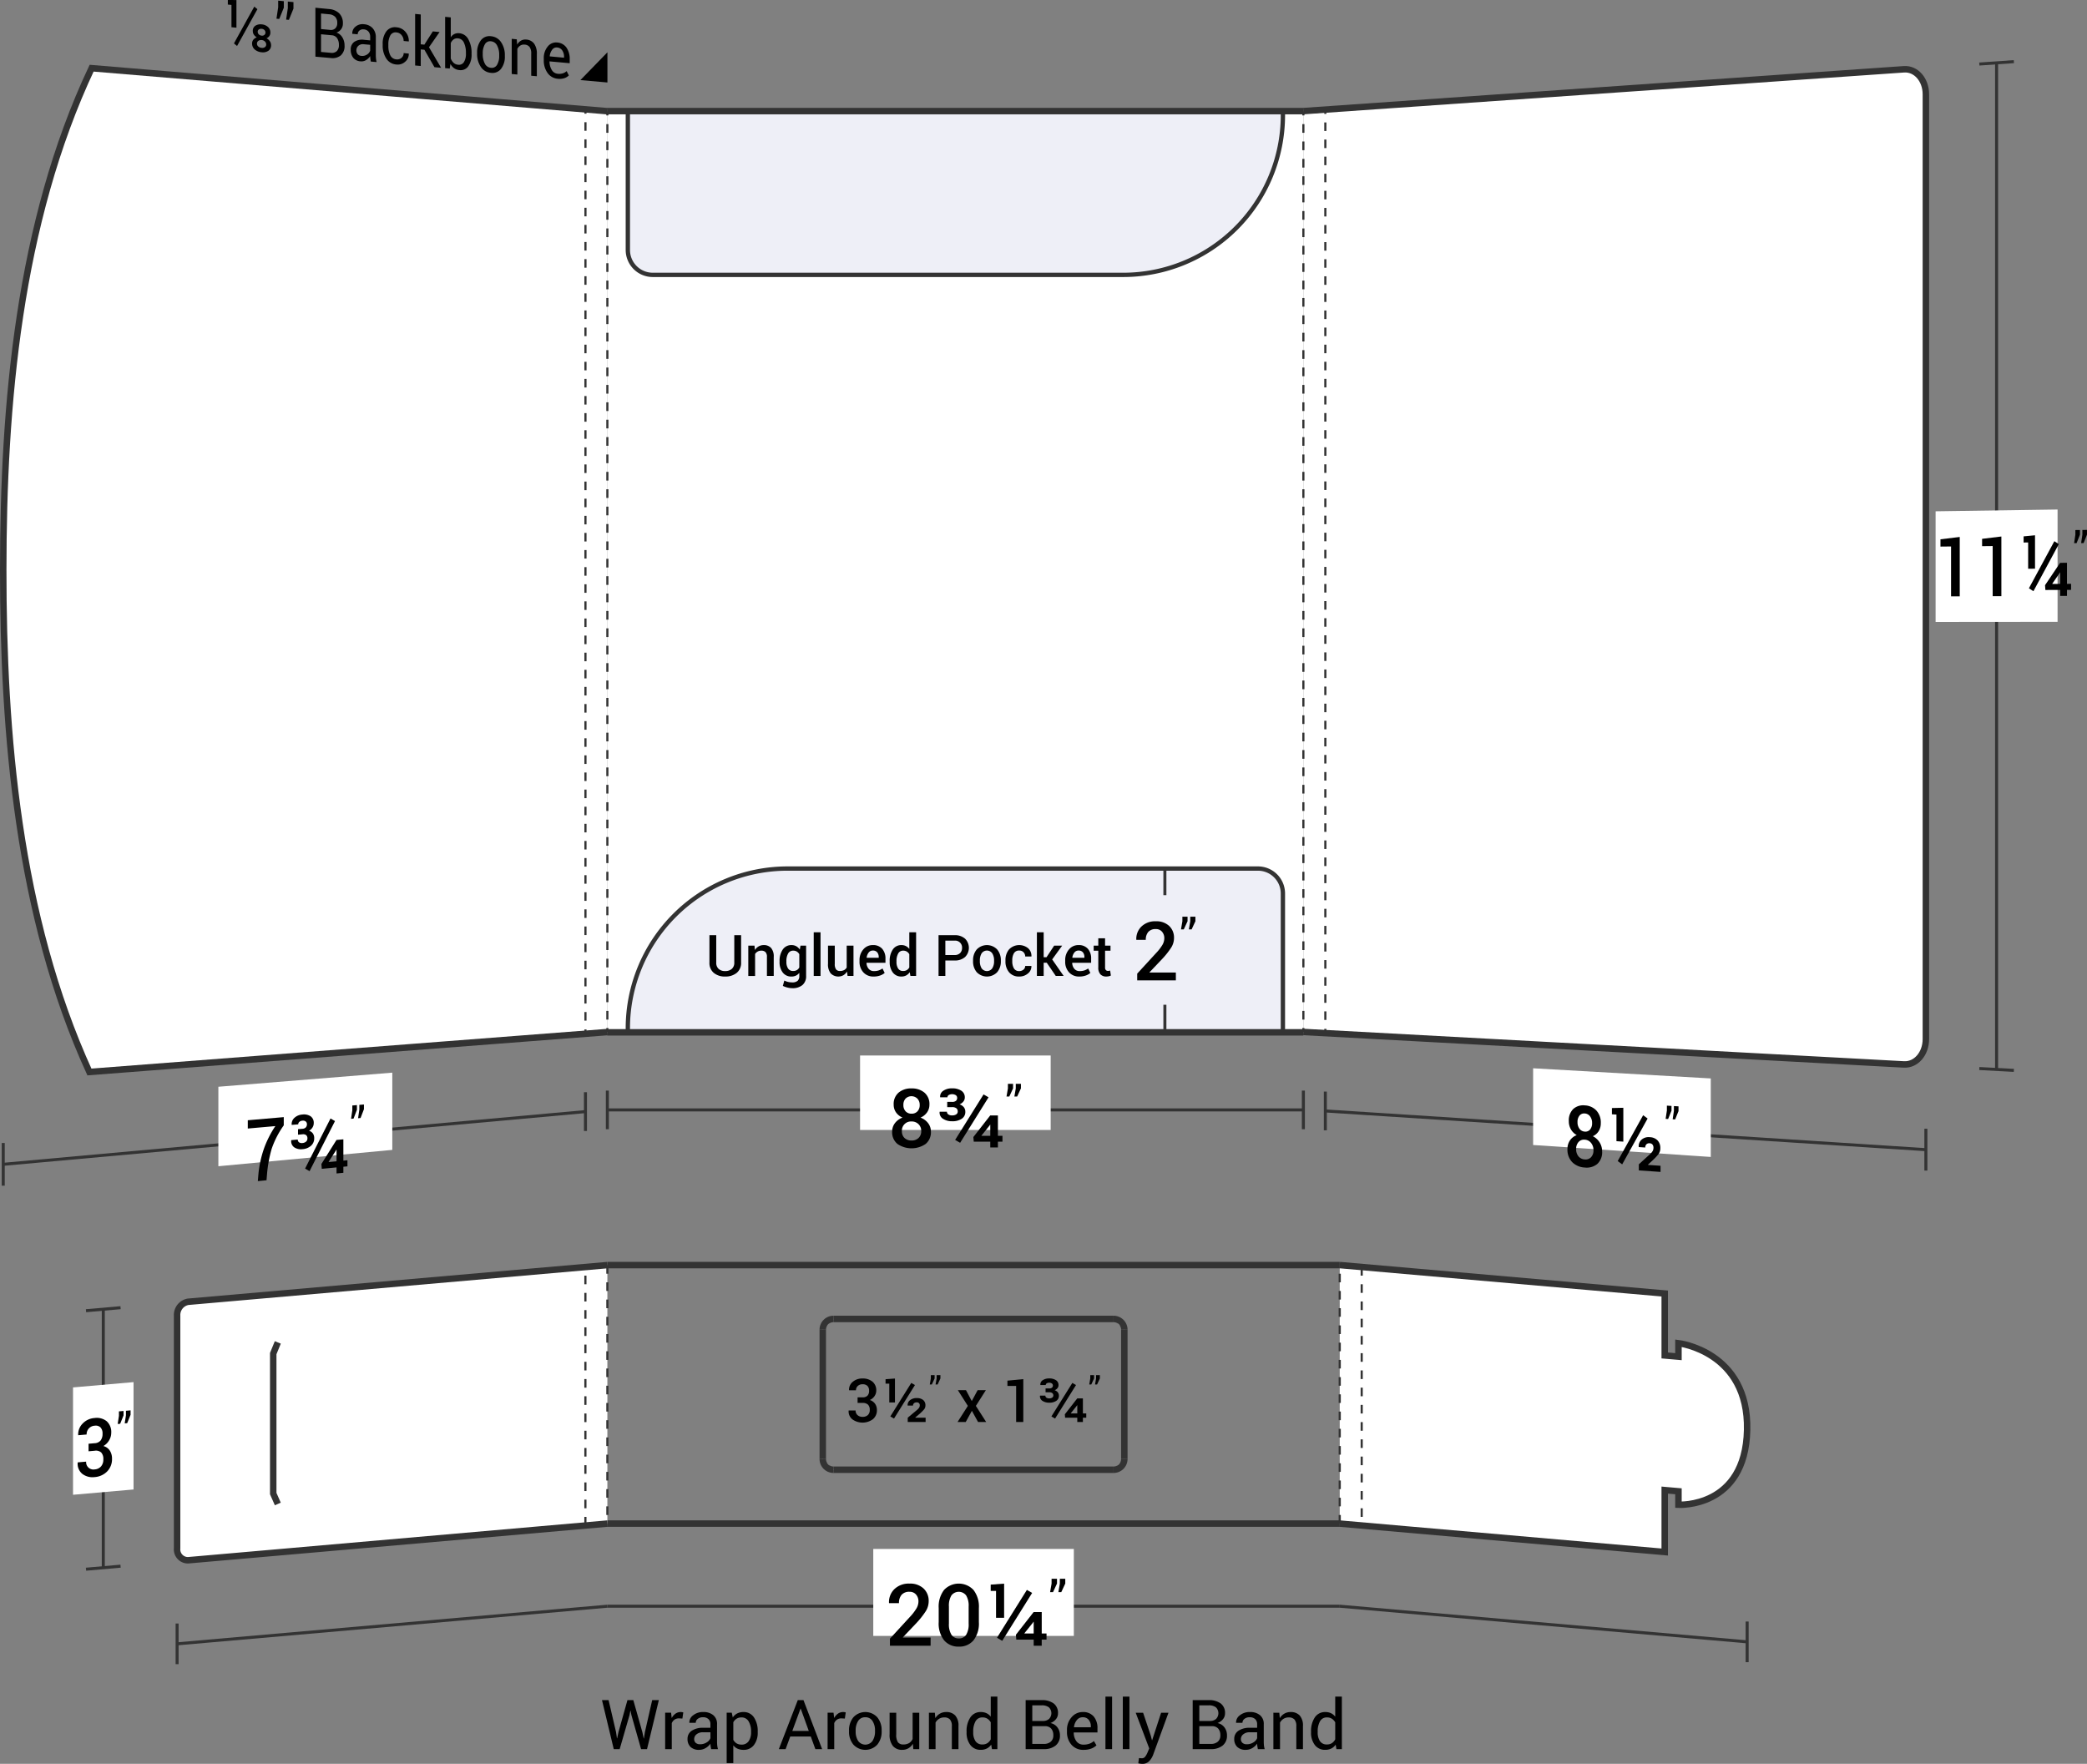
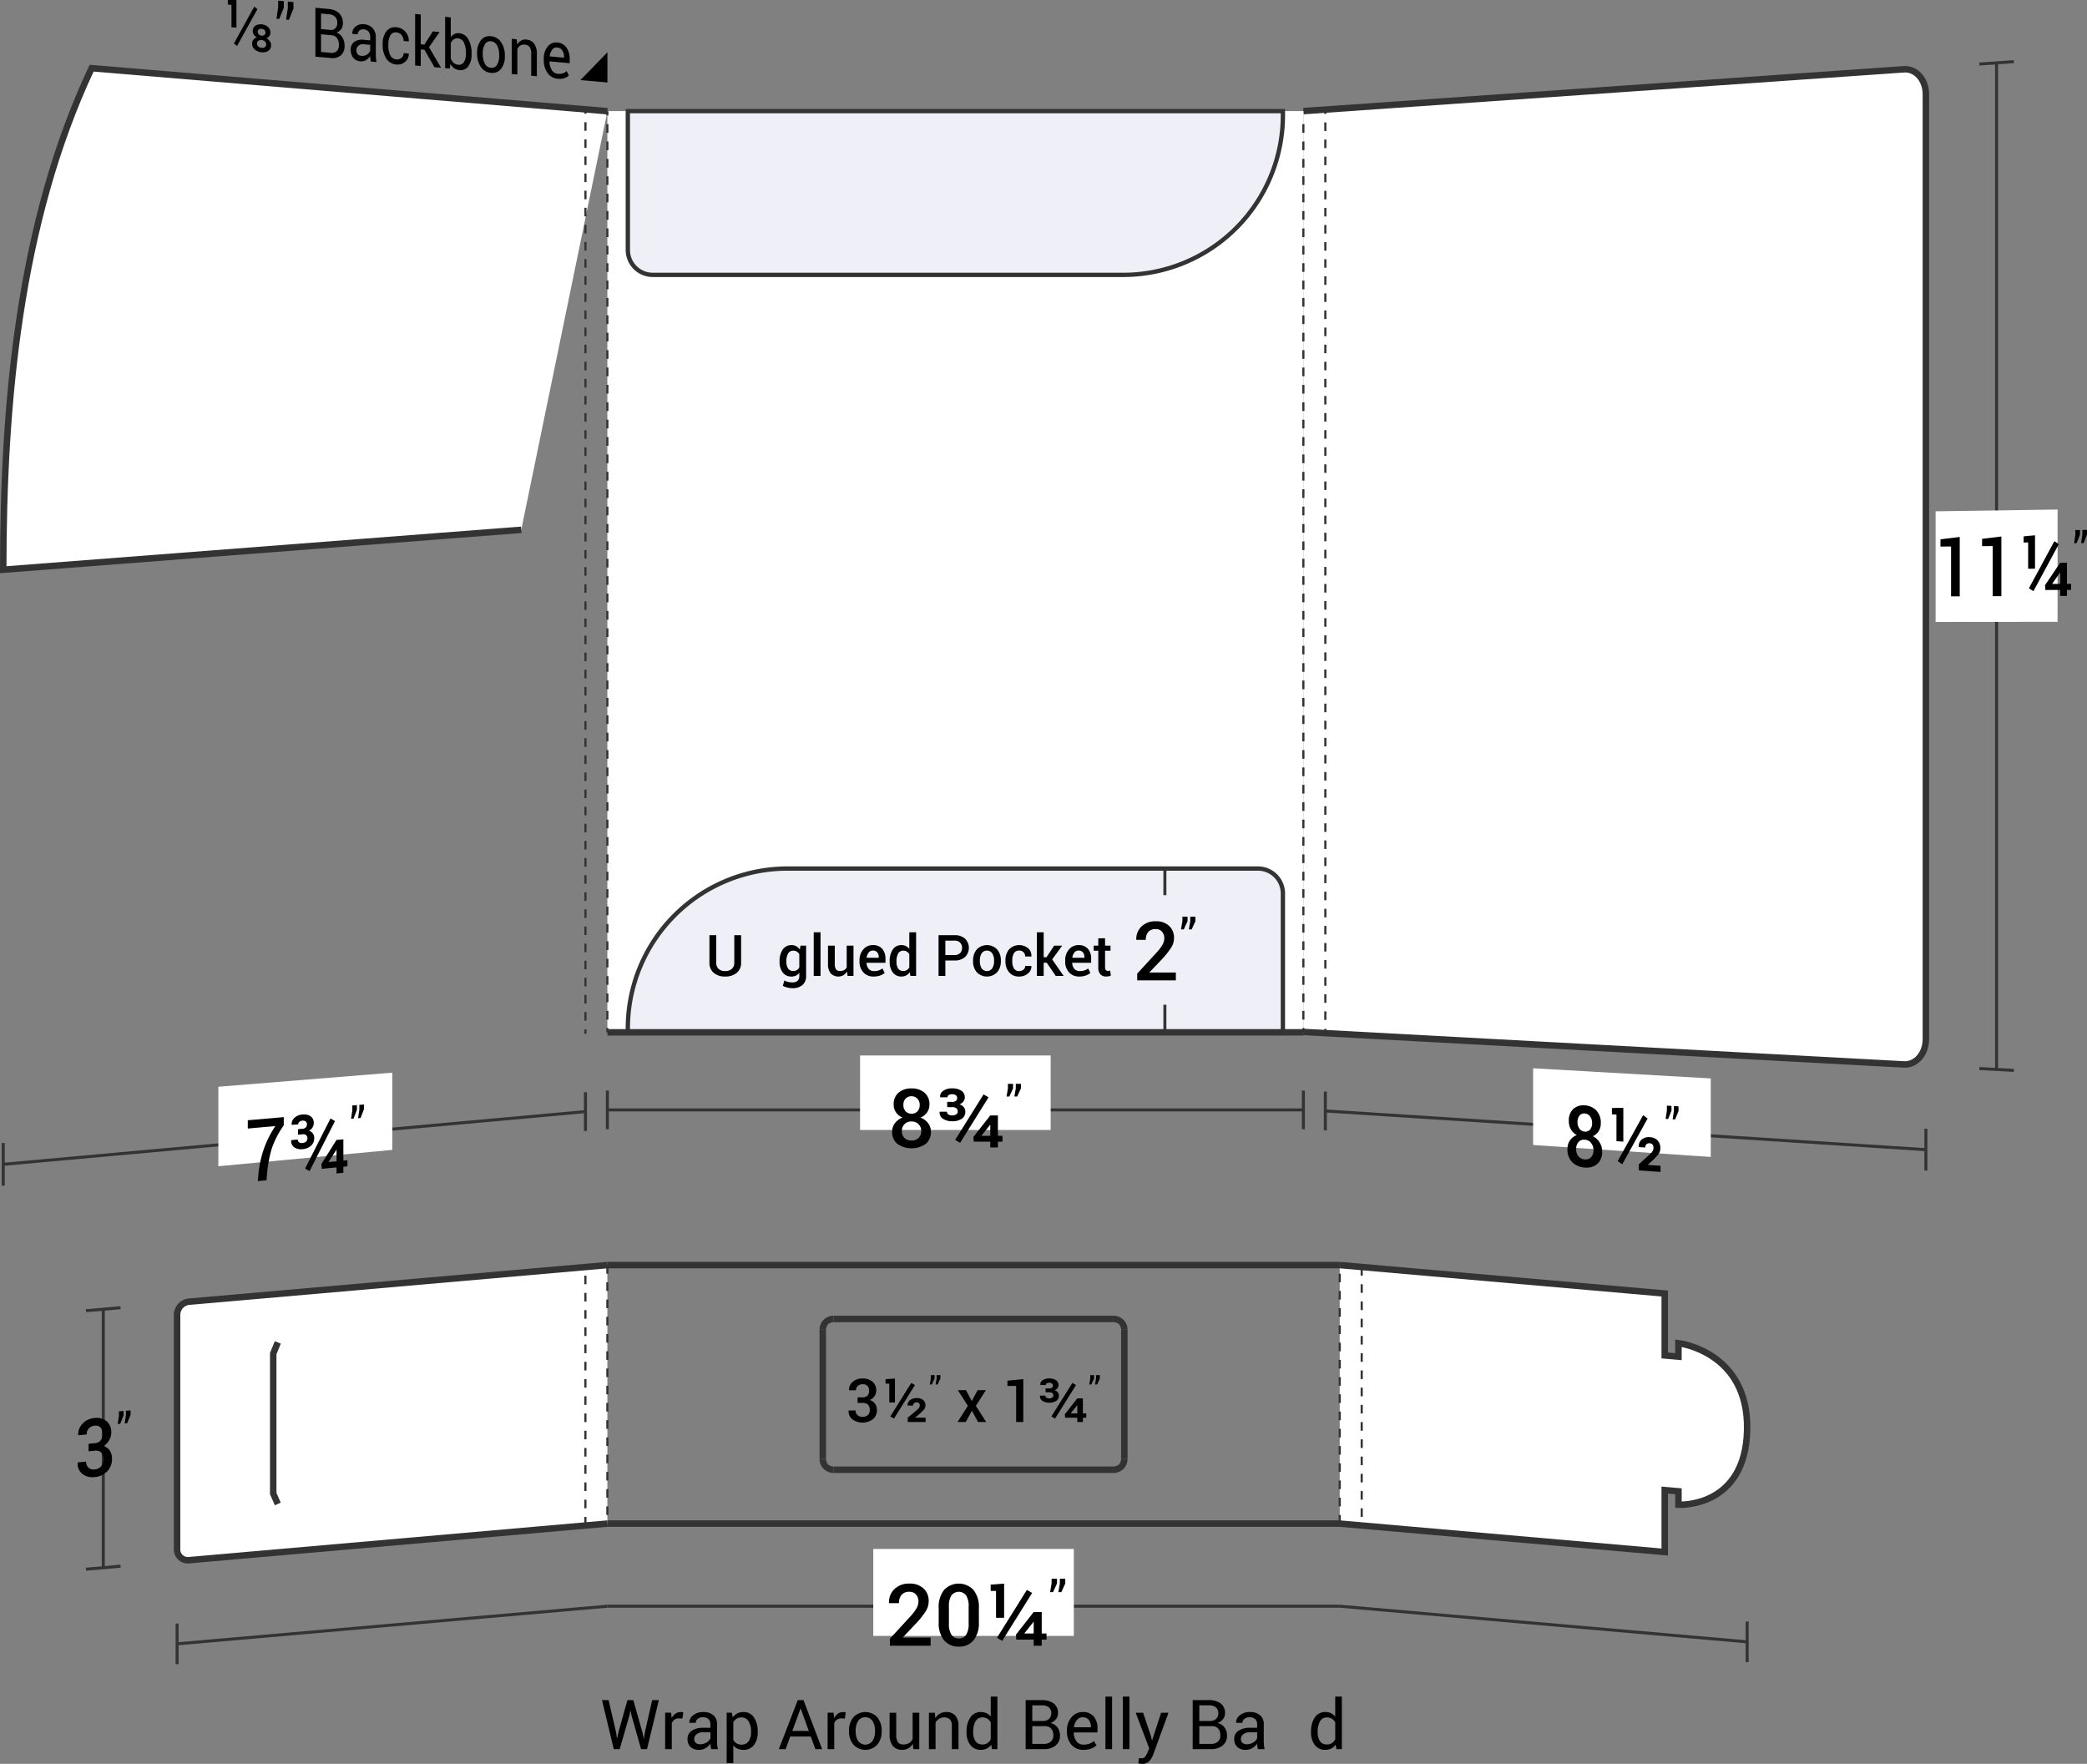
<svg xmlns="http://www.w3.org/2000/svg" viewBox="0 0 242.223 204.708">
  <rect x="0" y="0" width="242.223" height="204.708" fill="#808080" stroke="none" />
  <defs>
    <style>
      .cls-1, .cls-3, .cls-7 {
        fill: #fff;
      }

      .cls-1, .cls-2, .cls-4, .cls-5, .cls-6, .cls-7, .cls-8, .cls-9 {
        stroke: #333;
        stroke-miterlimit: 10;
      }

      .cls-1 {
        stroke-width: 0.75px;
      }

      .cls-2, .cls-4, .cls-5, .cls-6, .cls-9 {
        fill: none;
      }

      .cls-2 {
        stroke-width: 0.35px;
      }

      .cls-4, .cls-5, .cls-6, .cls-7, .cls-9 {
        stroke-width: 0.25px;
      }

      .cls-5 {
        stroke-dasharray: 0.993 0.993;
      }

      .cls-6 {
        stroke-dasharray: 0.992 0.992;
      }

      .cls-7 {
        stroke-dasharray: 1;
      }

      .cls-8 {
        fill: #eeeff7;
        stroke-width: 0.5px;
      }

      .cls-9 {
        stroke-dasharray: 1.009 1.009;
      }
    </style>
  </defs>
  <title>38-52-WIN</title>
  <g id="Layer_2" data-name="Layer 2">
    <g id="Layer_1-2" data-name="Layer 1">
      <g>
        <g>
-           <path class="cls-1" d="M70.5,12.905q-29.933-2.496-59.866-4.992C2.149,25.926.382,47.092.375,66.12c-.007,19.044,1.723,40.184,10.002,58.292q30.061-2.316,60.123-4.632" />
+           <path class="cls-1" d="M70.5,12.905q-29.933-2.496-59.866-4.992C2.149,25.926.382,47.092.375,66.12q30.061-2.316,60.123-4.632" />
          <g>
            <path class="cls-2" d="M67.95,129.01Q34.162,132.07.375,135.129" />
            <path class="cls-2" d="M67.95,126.761v4.499" />
            <path class="cls-2" d="M.375,132.653v4.953" />
          </g>
          <path class="cls-3" d="M45.531,133.454c-8.075.759-12.112,1.139-20.187,1.898v-9.225c8.075-.655,12.113-.982,20.187-1.637C45.531,128.076,45.531,129.869,45.531,133.454Z" />
          <g>
            <path d="M32.934,130.606a10.556,10.556,0,0,0-1.407,2.736,15.04,15.04,0,0,0-.531,2.874l-.062.763-1.008.098.062-.764a12.683,12.683,0,0,1,.647-3.004,11.819,11.819,0,0,1,1.324-2.617l-3.2.283v-.961c1.67-.145,2.505-.218,4.176-.363Z" />
            <path d="M35.1,131.006a.583.583,0,0,0,.396-.164.539.539,0,0,0,.127-.375.387.387,0,0,0-.135-.307.507.507,0,0,0-.393-.095.581.581,0,0,0-.351.138.374.374,0,0,0-.131.285l-.751.066-.009-.029a.969.969,0,0,1,.332-.802,1.483,1.483,0,0,1,.896-.371,1.416,1.416,0,0,1,.976.205.918.918,0,0,1,.357.796.933.933,0,0,1-.147.503,1.118,1.118,0,0,1-.401.38.833.833,0,0,1,.446.308.918.918,0,0,1,.156.55,1.134,1.134,0,0,1-.374.883,1.662,1.662,0,0,1-.992.394,1.404,1.404,0,0,1-.943-.208.862.862,0,0,1-.359-.812l.008-.03.752-.068a.379.379,0,0,0,.143.318.551.551,0,0,0,.396.087.714.714,0,0,0,.424-.165.462.462,0,0,0,.157-.36.477.477,0,0,0-.147-.392.585.585,0,0,0-.434-.095l-.51.046V131.051Zm.83,4.918c-.207-.121-.311-.181-.519-.302,1.18-2.336,1.771-3.499,2.951-5.816.207.122.311.183.519.304C37.701,132.426,37.11,133.588,35.93,135.923Zm3.922-1.222.474-.045v.708l-.474.045v.704l-.792.077v-.704c-.686.066-1.028.099-1.714.165l-.042-.561c.7-1.119,1.051-1.677,1.751-2.79l.797-.073Zm-1.709.138.012.023.905-.086v-1.341l-.025-.007-.05.102C38.648,134.053,38.479,134.315,38.143,134.839Z" />
            <path d="M41.425,128.803c-.157.409-.235.613-.392,1.022l-.288.025.146-.995v-.553l.534-.046Zm.815-.071c-.157.408-.235.612-.392,1.021l-.288.025.146-.994v-.553l.534-.046Z" />
          </g>
          <g>
            <path class="cls-4" d="M67.95,12.692v.5" />
            <path class="cls-5" d="M67.95,14.185q0,52.397,0,104.794" />
            <path class="cls-4" d="M67.95,119.476v.5" />
          </g>
          <g>
            <g>
              <path d="M27.442,3.213l-.577-.053c0-1.036,0-1.554,0-2.59l-.422-.04V0c.4.002.599.003.999.005Zm.073,2.124c-.145-.119-.217-.178-.362-.297C28.097,3.326,28.569,2.471,29.514.769c.145.119.217.179.361.298C28.931,2.769,28.459,3.623,27.515,5.338Zm3.865-1.55a.669.669,0,0,1-.121.4.768.768,0,0,1-.327.255,1.094,1.094,0,0,1,.385.339.788.788,0,0,1,.143.455.75.75,0,0,1-.307.656,1.13,1.13,0,0,1-.772.175,1.393,1.393,0,0,1-.804-.315.894.894,0,0,1-.318-.714.667.667,0,0,1,.147-.432.868.868,0,0,1,.4-.271A.983.983,0,0,1,29.464,4.022a.754.754,0,0,1-.123-.421.688.688,0,0,1,.294-.613,1.107,1.107,0,0,1,.742-.158A1.224,1.224,0,0,1,31.094,3.123.844.844,0,0,1,31.38,3.788Zm-.485,1.371a.462.462,0,0,0-.152-.346.593.593,0,0,0-.365-.165.557.557,0,0,0-.392.095.373.373,0,0,0-.16.32.425.425,0,0,0,.158.339.692.692,0,0,0,.397.155.528.528,0,0,0,.365-.087A.357.357,0,0,0,30.895,5.159ZM30.809,3.771a.383.383,0,0,0-.125-.293.504.504,0,0,0-.307-.132.496.496,0,0,0-.334.072.308.308,0,0,0-.131.271.401.401,0,0,0,.134.306.551.551,0,0,0,.334.143.41.41,0,0,0,.303-.085A.339.339,0,0,0,30.809,3.771Z" />
              <path d="M32.941.893c-.212.522-.319.783-.531,1.306L32.087,2.169c.08-.531.12-.796.199-1.327V.073l.654.064Zm1.119.107c-.212.521-.319.782-.531,1.304l-.322-.03c.08-.53.12-.795.199-1.325V.181l.654.064Z" />
              <path d="M36.606,6.576c0-2.271,0-3.407,0-5.678L38.183,1.05a1.882,1.882,0,0,1,1.186.497,1.598,1.598,0,0,1,.428,1.188,1.071,1.071,0,0,1-.205.654,1.094,1.094,0,0,1-.542.39,1.264,1.264,0,0,1,.689.565,1.775,1.775,0,0,1,.251.935,1.434,1.434,0,0,1-.431,1.147,1.51,1.51,0,0,1-1.167.307Zm.654-3.203,1.059.099a.731.731,0,0,0,.595-.18.826.826,0,0,0,.229-.633.967.967,0,0,0-.248-.709,1.112,1.112,0,0,0-.712-.295l-.923-.088Zm0,.604V6.03c.453.04.679.061,1.132.101a.853.853,0,0,0,.694-.195.928.928,0,0,0,.249-.707,1.379,1.379,0,0,0-.208-.797.819.819,0,0,0-.639-.342Z" />
              <path d="M43.037,7.144c-.021-.128-.039-.241-.052-.339-.012-.098-.019-.196-.021-.294a1.43,1.43,0,0,1-.477.462,1.02,1.02,0,0,1-.632.147,1.181,1.181,0,0,1-.855-.411,1.465,1.465,0,0,1-.294-.951,1.042,1.042,0,0,1,.417-.902,1.632,1.632,0,0,1,1.131-.235l.71.065V4.274a.907.907,0,0,0-.192-.6.765.765,0,0,0-.544-.265A.662.662,0,0,0,41.714,3.549a.544.544,0,0,0-.197.433l-.624-.058-.007-.024A.978.978,0,0,1,41.256,3.098a1.277,1.277,0,0,1,1.008-.284,1.487,1.487,0,0,1,.982.454,1.508,1.508,0,0,1,.372,1.075V6.354c0,.15.007.294.021.434a2.63,2.63,0,0,0,.072.416Zm-1.086-.657a.982.982,0,0,0,.642-.154A.863.863,0,0,0,42.964,5.88V5.202l-.733-.067a.805.805,0,0,0-.633.174.724.724,0,0,0-.088.977A.624.624,0,0,0,41.951,6.487Z" />
              <path d="M46.028,6.893a.751.751,0,0,0,.573-.181.684.684,0,0,0,.247-.549l.588.053.007.024a1.135,1.135,0,0,1-.414.919,1.28,1.28,0,0,1-1.001.33,1.517,1.517,0,0,1-1.198-.699,2.717,2.717,0,0,1-.415-1.529v-.162a2.356,2.356,0,0,1,.416-1.448A1.246,1.246,0,0,1,46.028,3.169a1.489,1.489,0,0,1,1.031.528,1.575,1.575,0,0,1,.387,1.092l-.007.022-.591-.055a1.034,1.034,0,0,0-.232-.669.83.83,0,0,0-.588-.322.688.688,0,0,0-.735.36,2.154,2.154,0,0,0-.221,1.032v.162a2.439,2.439,0,0,0,.219,1.084A.851.851,0,0,0,46.028,6.893Z" />
              <path d="M49.26,5.776l-.426-.039c0,.768,0,1.152,0,1.92l-.653-.058v-5.983l.653.063V5.143l.419.039c.393-.616.589-.924.982-1.539l.784.074c-.491.704-.737,1.057-1.229,1.764.562.956.843,1.433,1.404,2.385l-.77-.068C49.959,6.99,49.726,6.586,49.26,5.776Z" />
              <path d="M54.731,6.279a2.333,2.333,0,0,1-.374,1.401,1.073,1.073,0,0,1-1.027.455,1.254,1.254,0,0,1-.617-.213,1.405,1.405,0,0,1-.436-.506l-.079.538-.535-.047V1.954l.654.064V4.328a1.044,1.044,0,0,1,.42-.38,1.092,1.092,0,0,1,.586-.089,1.299,1.299,0,0,1,1.036.706,3.228,3.228,0,0,1,.372,1.634Zm-.654-.14a2.685,2.685,0,0,0-.228-1.175.827.827,0,0,0-.692-.512.725.725,0,0,0-.51.122,1.036,1.036,0,0,0-.33.425V6.787a1.376,1.376,0,0,0,.33.506.847.847,0,0,0,.517.218.679.679,0,0,0,.688-.315,1.813,1.813,0,0,0,.226-.976Z" />
              <path d="M55.376,6.144a2.298,2.298,0,0,1,.432-1.461,1.246,1.246,0,0,1,1.172-.479,1.554,1.554,0,0,1,1.181.697,2.638,2.638,0,0,1,.433,1.536v.083a2.277,2.277,0,0,1-.432,1.457,1.263,1.263,0,0,1-1.175.478A1.534,1.534,0,0,1,55.81,7.767,2.634,2.634,0,0,1,55.376,6.227Zm.654.141a2.291,2.291,0,0,0,.24,1.097.864.864,0,0,0,.716.487.699.699,0,0,0,.71-.359,2.011,2.011,0,0,0,.243-1.051v-.083a2.267,2.267,0,0,0-.244-1.092.874.874,0,0,0-.716-.493.691.691,0,0,0-.709.361,2.04,2.04,0,0,0-.24,1.05Z" />
              <path d="M59.978,4.563l.046.611a1.227,1.227,0,0,1,.45-.461,1.022,1.022,0,0,1,.616-.121,1.225,1.225,0,0,1,.899.47A1.973,1.973,0,0,1,62.308,6.282V8.848L61.654,8.79V6.237a1.288,1.288,0,0,0-.188-.781.778.778,0,0,0-.573-.279.79.79,0,0,0-.5.108.947.947,0,0,0-.347.39V8.648l-.654-.058V4.508Z" />
              <path d="M64.749,9.142a1.593,1.593,0,0,1-1.194-.67,2.477,2.477,0,0,1-.442-1.505V6.803a2.075,2.075,0,0,1,.456-1.4,1.219,1.219,0,0,1,1.081-.473,1.434,1.434,0,0,1,1.099.597,2.289,2.289,0,0,1,.372,1.35l0,.459c-.932-.085-1.399-.127-2.331-.212l-.01.018a1.855,1.855,0,0,0,.263.982.894.894,0,0,0,.707.439,1.433,1.433,0,0,0,.583-.055,1.171,1.171,0,0,0,.433-.255c.102.201.153.301.256.502a1.335,1.335,0,0,1-.508.312A1.776,1.776,0,0,1,64.749,9.142Zm-.1-3.633A.617.617,0,0,0,64.088,5.769a1.447,1.447,0,0,0-.285.756l.007.019,1.656.152V6.599a1.306,1.306,0,0,0-.206-.742A.779.779,0,0,0,64.65,5.51Z" />
            </g>
            <path d="M70.5,9.572l-3.136-.277c1.254-1.298,1.881-1.943,3.136-3.227Z" />
          </g>
        </g>
        <g>
          <path class="cls-1" d="M151.273,12.895q34.85-2.427,69.7-4.854c1.408-.098,2.55,1.205,2.55,2.911q0,54.818,0,109.635c0,1.706-1.142,3.027-2.55,2.95q-34.85-1.884-69.7-3.768" />
          <g>
            <path class="cls-4" d="M153.823,12.718v.5" />
            <path class="cls-6" d="M153.823,14.21V118.912" />
            <path class="cls-4" d="M153.823,119.408v.5" />
          </g>
          <path class="cls-2" d="M223.523,133.429q-34.85-2.247-69.7-4.494" />
          <path class="cls-2" d="M223.523,131v4.856" />
          <path class="cls-2" d="M153.823,126.687v4.495" />
          <path class="cls-3" d="M198.558,134.273c-8.248-.554-12.372-.831-20.62-1.385,0-3.562 0-5.344 0-8.906,8.248.472,12.372.707,20.62,1.179Z" />
          <g>
            <path d="M185.793,130.357a1.692,1.692,0,0,1-.249.925,1.505,1.505,0,0,1-.676.583,1.986,1.986,0,0,1,.786.717,1.909,1.909,0,0,1,.292,1.042,1.825,1.825,0,0,1-.556,1.46,1.923,1.923,0,0,1-1.448.417,2.206,2.206,0,0,1-1.461-.618,2.065,2.065,0,0,1-.557-1.53,1.73,1.73,0,0,1,.289-.999,1.643,1.643,0,0,1,.79-.616,1.761,1.761,0,0,1-.677-.661,1.866,1.866,0,0,1-.244-.956,1.836,1.836,0,0,1,.508-1.408,1.725,1.725,0,0,1,1.343-.424,1.951,1.951,0,0,1,1.343.591A2.05,2.05,0,0,1,185.793,130.357Zm-.851,3.138a1.293,1.293,0,0,0-.284-.856.991.991,0,0,0-.725-.37.853.853,0,0,0-.724.272,1.161,1.161,0,0,0-.276.818,1.261,1.261,0,0,0,.274.85,1.012,1.012,0,0,0,.734.352.873.873,0,0,0,.722-.256A1.115,1.115,0,0,0,184.942,133.495Zm-.158-3.159a1.243,1.243,0,0,0-.236-.773.806.806,0,0,0-.614-.335.697.697,0,0,0-.616.248,1.144,1.144,0,0,0-.227.752,1.245,1.245,0,0,0,.23.778.812.812,0,0,0,.621.326.699.699,0,0,0,.612-.246A1.124,1.124,0,0,0,184.784,130.336Z" />
            <path d="M188.408,132.497l-.797-.053v-3.089l-.527-.033v-.725c.53-.012.795-.018,1.324-.03Zm-.133,2.637c-.208-.154-.312-.23-.52-.384,1.18-2.12,1.771-3.183,2.951-5.318.208.153.312.229.52.382C190.046,131.95,189.456,133.014,188.275,135.135Zm4.453.876c-1.008-.07-1.512-.105-2.52-.175v-.708c.506-.46.759-.69,1.266-1.151a1.616,1.616,0,0,0,.35-.409.803.803,0,0,0,.082-.364.583.583,0,0,0-.105-.357.421.421,0,0,0-.33-.158.468.468,0,0,0-.386.12.507.507,0,0,0-.133.37l-.751-.05-.009-.03a1.007,1.007,0,0,1,.332-.83,1.237,1.237,0,0,1,.959-.289,1.305,1.305,0,0,1,.898.374,1.256,1.256,0,0,1,.321.906,1.09,1.09,0,0,1-.201.667,6.426,6.426,0,0,1-.699.749c-.214.197-.321.296-.535.493l.008.03c.581.04.872.06,1.453.1Z" />
            <path d="M193.998,128.902c-.157.388-.235.581-.392.969l-.288-.018c.058-.391.087-.586.146-.978v-.556l.534.033Zm.815.05c-.157.388-.235.582-.392.969l-.288-.018c.058-.391.087-.587.146-.978v-.556l.534.033Z" />
          </g>
          <g>
            <path class="cls-2" d="M231.73,7.293q0,58.414 0,116.827" />
            <path class="cls-2" d="M229.725,7.432c1.604-.112,2.406-.168,4.01-.279" />
            <path class="cls-2" d="M229.725,124.011c1.604.087,2.406.13,4.01.217" />
          </g>
          <path class="cls-3" d="M238.808,72.169c-5.663.005-8.494.008-14.157.013V59.341l14.157-.207Z" />
          <g>
            <path d="M227.454,69.209l-1.009.004V63.422l-1.229.013V62.59c.895-.108,1.342-.163,2.237-.271Z" />
            <path d="M232.285,69.189l-1.009.004V63.373c-.491.005-.737.008-1.229.013v-.849c.895-.109,1.342-.163,2.237-.273Z" />
            <path d="M236.19,66.002l-.797.006V62.958l-.527.006v-.715c.53-.05.795-.075,1.324-.125Zm-.187,2.613c-.208-.137-.312-.205-.52-.342,1.181-2.178,1.771-3.271,2.951-5.463.207.135.311.203.519.339C237.774,65.343,237.184,66.436,236.004,68.615Zm3.897-.853.474-.003v.7l-.474.002v.696l-.792.003v-.695c-.686.003-1.029.005-1.715.008l-.041-.554c.7-1.037,1.051-1.556,1.751-2.597l.797-.006Zm-1.71-.014.013.023.905-.005V66.444l-.025-.009-.05.095C238.696,67.018,238.528,67.262,238.19,67.749Z" />
            <path d="M241.407,62.052c-.157.394-.235.59-.392.984l-.288.003c.058-.39.087-.585.146-.975v-.548l.534-.006Zm.815-.009c-.157.394-.235.591-.392.984l-.288.003c.058-.39.087-.586.146-.976v-.548l.534-.006Z" />
          </g>
        </g>
        <g>
          <path d="M71.501,201.032l.105.711.023.004.152-.715,1.043-3.719h.68l1.051,3.719.156.73H74.735l.113-.73.848-3.719h.77l-1.371,5.688h-.688l-1.121-3.945-.102-.512h-.023l-.098.512-1.141,3.945H71.235l-1.367-5.688h.766Z" />
          <path d="M79.2,199.454l-.395-.023a.887.887,0,0,0-.514.145.942.942,0,0,0-.322.406v3.02h-.77v-4.227h.688l.074.617a1.476,1.476,0,0,1,.443-.512,1.04,1.04,0,0,1,.607-.184.979.979,0,0,1,.164.014q.079.015.129.029Z" />
          <path d="M82.54,203.001c-.025-.127-.046-.24-.061-.338a2.69,2.69,0,0,1-.025-.295,1.787,1.787,0,0,1-.561.51,1.433,1.433,0,0,1-.744.205,1.381,1.381,0,0,1-1.006-.338,1.241,1.241,0,0,1-.346-.932,1.094,1.094,0,0,1,.49-.947,2.293,2.293,0,0,1,1.33-.342h.836v-.418a.775.775,0,0,0-.227-.588.888.888,0,0,0-.641-.217.928.928,0,0,0-.604.189.573.573,0,0,0-.232.455h-.734l-.008-.023a1.026,1.026,0,0,1,.436-.844,1.792,1.792,0,0,1,1.186-.383,1.745,1.745,0,0,1,1.156.365,1.294,1.294,0,0,1,.438,1.053v2.035a3.956,3.956,0,0,0,.023.438,2.292,2.292,0,0,0,.086.414Zm-1.277-.566a1.372,1.372,0,0,0,.754-.214,1.013,1.013,0,0,0,.438-.491v-.686h-.863a1.121,1.121,0,0,0-.744.234.699.699,0,0,0-.279.549.579.579,0,0,0,.176.444A.741.741,0,0,0,81.262,202.435Z" />
          <path d="M87.942,201.048a2.326,2.326,0,0,1-.438,1.475,1.444,1.444,0,0,1-1.207.561,1.671,1.671,0,0,1-.686-.131,1.312,1.312,0,0,1-.502-.393v2.066h-.77v-5.852h.59l.121.547a1.412,1.412,0,0,1,.516-.465,1.544,1.544,0,0,1,.719-.16,1.405,1.405,0,0,1,1.221.623,2.817,2.817,0,0,1,.436,1.646Zm-.77-.084a2.219,2.219,0,0,0-.283-1.18.917.917,0,0,0-.834-.463,1.034,1.034,0,0,0-.566.15,1.128,1.128,0,0,0-.379.412v2.04a1.09,1.09,0,0,0,.379.407,1.063,1.063,0,0,0,.574.146.946.946,0,0,0,.828-.399,1.754,1.754,0,0,0,.281-1.032Z" />
          <path d="M94.102,201.536H91.719l-.539,1.465H90.395l2.199-5.688h.66l2.164,5.688h-.785Zm-2.145-.645h1.914l-.938-2.59h-.023Z" />
          <path d="M98.055,199.454l-.395-.023a.887.887,0,0,0-.514.145.942.942,0,0,0-.322.406v3.02h-.77v-4.227h.688l.074.617a1.476,1.476,0,0,1,.443-.512,1.04,1.04,0,0,1,.607-.184.979.979,0,0,1,.164.014q.079.015.129.029Z" />
          <path d="M98.54,200.849a2.331,2.331,0,0,1,.508-1.545,1.882,1.882,0,0,1,2.768-.002,2.322,2.322,0,0,1,.51,1.547v.086a2.312,2.312,0,0,1-.508,1.547,1.89,1.89,0,0,1-2.768-.002,2.311,2.311,0,0,1-.51-1.545Zm.77.084a2.004,2.004,0,0,0,.283,1.108,1.024,1.024,0,0,0,1.678,0,1.988,1.988,0,0,0,.285-1.108v-.086a1.983,1.983,0,0,0-.287-1.104.941.941,0,0,0-.842-.441.93.93,0,0,0-.834.441,2.007,2.007,0,0,0-.283,1.104Z" />
          <path d="M105.95,202.376a1.424,1.424,0,0,1-.512.523,1.393,1.393,0,0,1-.723.184,1.356,1.356,0,0,1-1.078-.441,2.048,2.048,0,0,1-.387-1.375v-2.492h.77v2.5a1.571,1.571,0,0,0,.199.93.739.739,0,0,0,.621.254,1.258,1.258,0,0,0,.678-.166,1.033,1.033,0,0,0,.404-.471v-3.047h.77v4.227h-.691Z" />
          <path d="M108.501,198.775l.055.629a1.543,1.543,0,0,1,.529-.521,1.421,1.421,0,0,1,.725-.186,1.38,1.38,0,0,1,1.059.4,1.76,1.76,0,0,1,.375,1.236v2.668h-.77v-2.652a1.142,1.142,0,0,0-.221-.793.882.882,0,0,0-.674-.234,1.09,1.09,0,0,0-.588.16,1.182,1.182,0,0,0-.408.438v3.082h-.77v-4.227Z" />
          <path d="M112.184,200.966a2.824,2.824,0,0,1,.436-1.645,1.406,1.406,0,0,1,1.221-.625,1.516,1.516,0,0,1,.658.137,1.357,1.357,0,0,1,.49.398v-2.324h.77v6.094h-.629l-.09-.52a1.36,1.36,0,0,1-.508.449,1.527,1.527,0,0,1-.699.152,1.45,1.45,0,0,1-1.211-.561,2.332,2.332,0,0,1-.438-1.475Zm.77.082a1.796,1.796,0,0,0,.262,1.025.914.914,0,0,0,.812.385,1.016,1.016,0,0,0,.578-.156,1.159,1.159,0,0,0,.383-.438v-1.973a1.187,1.187,0,0,0-.385-.416,1.018,1.018,0,0,0-.568-.154.88.88,0,0,0-.818.457,2.361,2.361,0,0,0-.264,1.188Z" />
          <path d="M119.04,203.001v-5.688h1.855a2.254,2.254,0,0,1,1.395.385,1.362,1.362,0,0,1,.504,1.154,1.043,1.043,0,0,1-.242.678,1.424,1.424,0,0,1-.637.443,1.316,1.316,0,0,1,.811.504,1.489,1.489,0,0,1,.295.918,1.447,1.447,0,0,1-.506,1.193,2.107,2.107,0,0,1-1.373.412Zm.77-3.27h1.246a1.018,1.018,0,0,0,.699-.236.951.951,0,0,0-.021-1.348,1.33,1.33,0,0,0-.838-.229h-1.086Zm0,.605v2.059h1.332a1.189,1.189,0,0,0,.816-.259.926.926,0,0,0,.293-.733,1.16,1.16,0,0,0-.244-.782.937.937,0,0,0-.752-.284Z" />
          <path d="M125.762,203.083a1.782,1.782,0,0,1-1.404-.588,2.212,2.212,0,0,1-.521-1.525v-.172a2.172,2.172,0,0,1,.537-1.502,1.657,1.657,0,0,1,1.271-.6,1.6,1.6,0,0,1,1.293.516,2.054,2.054,0,0,1,.438,1.375v.48h-2.742l-.012.02a1.666,1.666,0,0,0,.309.999.983.983,0,0,0,.832.392,1.933,1.933,0,0,0,.686-.111,1.551,1.551,0,0,0,.51-.307l.301.501a1.772,1.772,0,0,1-.598.373A2.406,2.406,0,0,1,125.762,203.083Zm-.117-3.781a.835.835,0,0,0-.66.325,1.544,1.544,0,0,0-.336.815l.008.02h1.949v-.101a1.169,1.169,0,0,0-.242-.756A.864.864,0,0,0,125.645,199.302Z" />
          <path d="M129.071,203.001h-.77v-6.094h.77Z" />
          <path d="M131.087,203.001h-.77v-6.094h.77Z" />
          <path d="M133.563,201.435l.137.531h.023l1.039-3.191h.855l-1.777,4.875a2.183,2.183,0,0,1-.459.742,1.056,1.056,0,0,1-.807.316,1.638,1.638,0,0,1-.238-.021,2.153,2.153,0,0,1-.223-.041l.078-.605a1.266,1.266,0,0,1,.139.008q.163.012.205.012a.473.473,0,0,0,.402-.219,2.234,2.234,0,0,0,.262-.484l.184-.441-1.57-4.141h.859Z" />
          <path d="M138.426,203.001v-5.688h1.855a2.254,2.254,0,0,1,1.395.385,1.362,1.362,0,0,1,.504,1.154,1.043,1.043,0,0,1-.242.678,1.424,1.424,0,0,1-.637.443,1.316,1.316,0,0,1,.811.504,1.489,1.489,0,0,1,.295.918,1.447,1.447,0,0,1-.506,1.193,2.107,2.107,0,0,1-1.373.412Zm.77-3.27h1.246a1.018,1.018,0,0,0,.699-.236.951.951,0,0,0-.021-1.348,1.33,1.33,0,0,0-.838-.229H139.196Zm0,.605v2.059h1.332a1.189,1.189,0,0,0,.816-.259.926.926,0,0,0,.293-.733,1.16,1.16,0,0,0-.244-.782.937.937,0,0,0-.752-.284Z" />
          <path d="M145.993,203.001c-.025-.127-.046-.24-.061-.338a2.685,2.685,0,0,1-.025-.295,1.787,1.787,0,0,1-.561.51,1.434,1.434,0,0,1-.744.205,1.381,1.381,0,0,1-1.006-.338,1.241,1.241,0,0,1-.346-.932,1.094,1.094,0,0,1,.49-.947,2.293,2.293,0,0,1,1.33-.342h.836v-.418a.775.775,0,0,0-.227-.588.888.888,0,0,0-.641-.217.928.928,0,0,0-.604.189.573.573,0,0,0-.232.455h-.734l-.008-.023a1.026,1.026,0,0,1,.436-.844,1.792,1.792,0,0,1,1.186-.383,1.745,1.745,0,0,1,1.156.365,1.294,1.294,0,0,1,.438,1.053v2.035a3.959,3.959,0,0,0,.023.438,2.294,2.294,0,0,0,.086.414Zm-1.277-.566a1.372,1.372,0,0,0,.754-.214,1.013,1.013,0,0,0,.438-.491v-.686h-.863a1.121,1.121,0,0,0-.744.234.699.699,0,0,0-.279.549.579.579,0,0,0,.176.444A.741.741,0,0,0,144.716,202.435Z" />
-           <path d="M148.481,198.775l.055.629a1.543,1.543,0,0,1,.529-.521,1.421,1.421,0,0,1,.725-.186,1.38,1.38,0,0,1,1.059.4,1.76,1.76,0,0,1,.375,1.236v2.668h-.77v-2.652a1.142,1.142,0,0,0-.221-.793.882.882,0,0,0-.674-.234,1.09,1.09,0,0,0-.588.16,1.182,1.182,0,0,0-.408.438v3.082h-.77v-4.227Z" />
          <path d="M152.165,200.966a2.824,2.824,0,0,1,.436-1.645,1.406,1.406,0,0,1,1.221-.625,1.516,1.516,0,0,1,.658.137,1.357,1.357,0,0,1,.49.398v-2.324h.77v6.094H155.11l-.09-.52a1.36,1.36,0,0,1-.508.449,1.527,1.527,0,0,1-.699.152,1.45,1.45,0,0,1-1.211-.561,2.332,2.332,0,0,1-.438-1.475Zm.77.082a1.796,1.796,0,0,0,.262,1.025.914.914,0,0,0,.812.385,1.016,1.016,0,0,0,.578-.156,1.159,1.159,0,0,0,.383-.438v-1.973a1.187,1.187,0,0,0-.385-.416,1.018,1.018,0,0,0-.568-.154.88.88,0,0,0-.818.457,2.361,2.361,0,0,0-.264,1.188Z" />
        </g>
        <g>
          <line class="cls-2" x1="9.983" y1="152.119" x2="13.993" y2="151.768" />
          <g>
            <g>
              <g>
                <g id="LINE">
                  <path class="cls-1" d="M70.493,176.825l-48.663,4.257a1.263,1.263,0,0,1-1.275-1.388v-27a1.558,1.558,0,0,1,1.275-1.612l48.663-4.257" />
                </g>
                <g id="LINE-2" data-name="LINE">
                  <polyline class="cls-1" points="32.243 155.797 31.712 157.093 31.712 173.343 32.243 174.547" />
                </g>
              </g>
              <line class="cls-7" x1="70.493" y1="146.825" x2="70.493" y2="176.825" />
              <line class="cls-7" x1="67.943" y1="177.048" x2="67.943" y2="147.048" />
            </g>
            <line class="cls-2" x1="11.988" y1="151.944" x2="11.988" y2="181.944" />
            <line class="cls-2" x1="9.983" y1="182.119" x2="13.993" y2="181.768" />
-             <polygon class="cls-3" points="15.5 172.866 8.476 173.481 8.476 161.021 15.5 160.407 15.5 172.866" />
            <g>
              <path d="M10.279,167.559l.701-.062a.939.939,0,0,0,.706-.329,1.265,1.265,0,0,0,.216-.776,1.013,1.013,0,0,0-.232-.724.8.8,0,0,0-.686-.203.985.985,0,0,0-.93,1.02l-.971.085-.008-.027a1.769,1.769,0,0,1,.517-1.328,2.086,2.086,0,0,1,1.379-.641,1.84,1.84,0,0,1,1.412.371,1.685,1.685,0,0,1,.527,1.358,1.706,1.706,0,0,1-.237.846,1.816,1.816,0,0,1-.673.676,1.285,1.285,0,0,1,.758.548,1.696,1.696,0,0,1,.242.917,2.022,2.022,0,0,1-.569,1.489,2.263,2.263,0,0,1-1.46.651,1.943,1.943,0,0,1-1.408-.368,1.5,1.5,0,0,1-.546-1.314l.008-.028.972-.085a.845.845,0,0,0,.987.902,1.07,1.07,0,0,0,.738-.343,1.173,1.173,0,0,0,.271-.814,1.101,1.101,0,0,0-.247-.807.921.921,0,0,0-.766-.201l-.701.062Z" />
              <path d="M14.339,164.272l-.392.969-.288.024.145-.941V163.801l.535-.047Zm.815-.071-.392.968-.288.025.145-.941v-.522l.535-.047Z" />
            </g>
            <g>
              <line class="cls-2" x1="70.493" y1="186.413" x2="20.555" y2="190.782" />
              <line class="cls-2" x1="20.555" y1="188.424" x2="20.555" y2="193.141" />
            </g>
          </g>
        </g>
        <g>
          <g>
            <g id="LINE-3" data-name="LINE">
              <path class="cls-1" d="M155.493,176.825l37.719,3.3v-7.188l1.594.139v1.562s7.774.443,7.969-8.678-7.969-10.072-7.969-10.072v1.562l-1.594-.139v-7.188l-37.719-3.3" />
            </g>
            <line class="cls-7" x1="158.043" y1="147.048" x2="158.043" y2="177.048" />
            <line class="cls-7" x1="155.493" y1="176.825" x2="155.493" y2="146.825" />
          </g>
          <g>
            <line class="cls-2" x1="202.778" y1="190.55" x2="155.493" y2="186.413" />
            <line class="cls-2" x1="202.778" y1="188.191" x2="202.778" y2="192.909" />
          </g>
        </g>
        <g>
          <line class="cls-1" x1="70.493" y1="146.825" x2="155.493" y2="146.825" />
          <line class="cls-1" x1="155.493" y1="176.825" x2="70.493" y2="176.825" />
          <line class="cls-2" x1="155.493" y1="186.413" x2="70.493" y2="186.413" />
          <rect class="cls-3" x="101.354" y="179.768" width="23.278" height="10.093" />
          <g>
            <path d="M108.01,191.001h-4.722v-.82l2.314-2.52a5.584,5.584,0,0,0,.781-1.019,1.626,1.626,0,0,0,.215-.778,1.181,1.181,0,0,0-.278-.801.942.942,0,0,0-.752-.322,1.16,1.16,0,0,0-.928.352,1.437,1.437,0,0,0-.303.967h-1.147l-.01-.029a2.093,2.093,0,0,1,.62-1.595,2.387,2.387,0,0,1,1.768-.646,2.254,2.254,0,0,1,1.621.566,1.945,1.945,0,0,1,.596,1.479,2.187,2.187,0,0,1-.344,1.167,9.831,9.831,0,0,1-1.067,1.353l-1.582,1.665.015.029h3.203Z" />
            <path d="M113.611,188.262a3.159,3.159,0,0,1-.625,2.114,2.124,2.124,0,0,1-1.699.728,2.147,2.147,0,0,1-1.709-.728,3.144,3.144,0,0,1-.63-2.114v-1.626a3.173,3.173,0,0,1,.625-2.114,2.349,2.349,0,0,1,3.408,0,3.152,3.152,0,0,1,.63,2.114Zm-1.187-1.809a2.282,2.282,0,0,0-.293-1.293,1.078,1.078,0,0,0-1.706,0,2.292,2.292,0,0,0-.291,1.293v1.976a2.287,2.287,0,0,0,.296,1.301.98.98,0,0,0,.856.422.962.962,0,0,0,.85-.42,2.33,2.33,0,0,0,.288-1.303Z" />
            <path d="M116.541,187.759h-.938V184.639h-.62v-.732l1.558-.112Zm-.22,2.671-.61-.352,3.472-5.557.61.352Zm4.585-.85h.557v.713h-.557v.708h-.933v-.708h-2.017l-.049-.566,2.061-2.637h.938Zm-2.012-.024.015.024h1.064v-1.348l-.029-.01-.059.097Z" />
            <path d="M122.678,183.782l-.461.996h-.339l.171-.99v-.559h.629Zm.96,0-.461.996h-.339l.171-.99v-.559h.629Z" />
          </g>
          <g>
            <g id="LINE-4" data-name="LINE">
              <line class="cls-1" x1="95.493" y1="154.325" x2="95.493" y2="169.325" />
            </g>
            <g id="LINE-5" data-name="LINE">
              <line class="cls-1" x1="130.493" y1="154.325" x2="130.493" y2="169.325" />
            </g>
            <g id="LINE-6" data-name="LINE">
              <line class="cls-1" x1="129.243" y1="153.075" x2="96.743" y2="153.075" />
            </g>
            <g id="LINE-7" data-name="LINE">
              <line class="cls-1" x1="129.243" y1="170.575" x2="96.743" y2="170.575" />
            </g>
            <g id="ARC">
              <path class="cls-1" d="M96.743,153.075a1.25,1.25,0,0,0-1.25,1.25h0" />
            </g>
            <g id="ARC-2" data-name="ARC">
              <path class="cls-1" d="M95.493,169.325a1.25,1.25,0,0,0,1.25,1.25h0" />
            </g>
            <g id="ARC-3" data-name="ARC">
              <path class="cls-1" d="M129.243,170.575a1.25,1.25,0,0,0,1.25-1.25h0" />
            </g>
            <g id="ARC-4" data-name="ARC">
              <path class="cls-1" d="M130.493,154.325a1.25,1.25,0,0,0-1.25-1.25h0" />
            </g>
          </g>
          <g>
            <path d="M99.533,162.171H100.11a.739.739,0,0,0,.581-.2.818.818,0,0,0,.178-.565.762.762,0,0,0-.191-.556.752.752,0,0,0-.563-.196.789.789,0,0,0-.552.193.651.651,0,0,0-.214.507h-.8l-.007-.02a1.16,1.16,0,0,1,.426-.959,1.667,1.667,0,0,1,1.136-.389,1.733,1.733,0,0,1,1.162.369,1.301,1.301,0,0,1,.435,1.05,1.109,1.109,0,0,1-.195.615,1.278,1.278,0,0,1-.554.462,1.175,1.175,0,0,1,.624.457,1.256,1.256,0,0,1,.2.701,1.326,1.326,0,0,1-.47,1.075,2.027,2.027,0,0,1-2.362.023,1.168,1.168,0,0,1-.449-1.017l.007-.021h.8a.693.693,0,0,0,.222.534.843.843,0,0,0,.592.204.856.856,0,0,0,.608-.208.772.772,0,0,0,.222-.59.832.832,0,0,0-.203-.619.872.872,0,0,0-.631-.199h-.577Z" />
            <path d="M103.87,162.766h-.656v-2.184H102.78v-.514l1.09-.078Zm-.109,1.869-.427-.246,2.43-3.889.428.246Zm3.668.4h-2.075v-.499l1.043-.872a1.324,1.324,0,0,0,.287-.304.521.521,0,0,0,.068-.26.318.318,0,0,0-.359-.342.446.446,0,0,0-.317.103.348.348,0,0,0-.109.267h-.619l-.007-.021a.702.702,0,0,1,.273-.6,1.187,1.187,0,0,1,.79-.248,1.118,1.118,0,0,1,.74.223.768.768,0,0,1,.265.621.728.728,0,0,1-.166.479,5.288,5.288,0,0,1-.576.561l-.44.373.007.021h1.196Z" />
            <path d="M108.474,159.983l-.323.697h-.236l.119-.693v-.391h.44Zm.672,0-.323.697h-.237l.12-.693v-.391h.44Z" />
            <path d="M112.786,162.606l.684-1.269h.954l-1.162,1.829,1.196,1.869h-.943l-.715-1.299-.714,1.299h-.95l1.196-1.869-1.162-1.829h.943Z" />
            <path d="M118.767,165.035h-.83v-4.188h-1.012v-.611l1.842-.178Z" />
            <path d="M121.772,161.139a.489.489,0,0,0,.326-.091.321.321,0,0,0,.104-.255.279.279,0,0,0-.111-.224.5.5,0,0,0-.323-.091.494.494,0,0,0-.289.076.225.225,0,0,0-.107.191h-.618l-.007-.021a.581.581,0,0,1,.273-.539,1.257,1.257,0,0,1,.738-.205,1.389,1.389,0,0,1,.803.203.661.661,0,0,1,.294.579.545.545,0,0,1-.121.344.79.79,0,0,1-.33.241.764.764,0,0,1,.367.244.614.614,0,0,1,.129.395.682.682,0,0,1-.308.595,1.413,1.413,0,0,1-.817.212,1.391,1.391,0,0,1-.777-.207.62.62,0,0,1-.296-.59l.007-.02h.619a.273.273,0,0,0,.117.231.545.545,0,0,0,.327.086.607.607,0,0,0,.349-.089.277.277,0,0,0,.13-.241.337.337,0,0,0-.122-.284.573.573,0,0,0-.356-.094h-.421v-.447Zm.684,3.496-.428-.246,2.431-3.889.427.246Zm3.229-.594h.39v.498h-.39v.496h-.652v-.496h-1.412l-.034-.396,1.442-1.846h.656Zm-1.408-.018.011.018h.745v-.943l-.021-.008-.041.068Z" />
            <path d="M126.981,159.983l-.323.697h-.236l.119-.693v-.391h.44Zm.672,0-.323.697h-.237l.12-.693v-.391h.44Z" />
          </g>
        </g>
        <g>
          <line class="cls-2" x1="151.273" y1="126.572" x2="151.273" y2="131.056" />
          <line class="cls-2" x1="70.493" y1="126.572" x2="70.493" y2="131.056" />
          <rect class="cls-3" x="70.493" y="12.895" width="80.781" height="106.915" />
          <path class="cls-8" d="M72.869,12.895h76.029a0,0,0,0,1,0,0v.47A18.538,18.538,0,0,1,130.36,31.902H75.763a2.894,2.894,0,0,1-2.894-2.894v-16.113a0,0,0,0,1,0,0Z" />
          <path class="cls-8" d="M72.869,100.804h76.029a0,0,0,0,1,0,0v.47A18.538,18.538,0,0,1,130.36,119.811H75.763a2.894,2.894,0,0,1-2.894-2.894v-16.113A0,0,0,0,1,72.869,100.804Z" transform="translate(221.766 220.614) rotate(-180)" />
          <g>
            <path d="M136.474,113.777H131.987v-.779l2.199-2.395a5.349,5.349,0,0,0,.743-.968,1.556,1.556,0,0,0,.204-.74,1.126,1.126,0,0,0-.265-.761.898.898,0,0,0-.715-.307,1.102,1.102,0,0,0-.882.334,1.365,1.365,0,0,0-.287.919h-1.091l-.01-.027a1.99,1.99,0,0,1,.59-1.516,2.263,2.263,0,0,1,1.68-.614,2.144,2.144,0,0,1,1.541.538,1.852,1.852,0,0,1,.565,1.406,2.069,2.069,0,0,1-.327,1.108,9.346,9.346,0,0,1-1.014,1.286l-1.504,1.582.015.027h3.044Z" />
            <path d="M137.83,106.916l-.438.946H137.069l.162-.941v-.53h.599Zm.911,0-.438.946h-.321l.162-.941v-.53h.598Z" />
          </g>
          <line class="cls-2" x1="151.273" y1="128.814" x2="70.493" y2="128.814" />
          <rect class="cls-3" x="99.822" y="122.499" width="22.122" height="8.643" />
          <g>
            <path d="M107.872,128.199a1.526,1.526,0,0,1-.279.905,1.766,1.766,0,0,1-.756.603,1.979,1.979,0,0,1,.879.641,1.57,1.57,0,0,1,.327.984,1.74,1.74,0,0,1-.621,1.44,2.9,2.9,0,0,1-3.253,0,1.738,1.738,0,0,1-.622-1.44,1.59,1.59,0,0,1,.322-.984,1.974,1.974,0,0,1,.884-.645,1.713,1.713,0,0,1-.756-.597,1.545,1.545,0,0,1-.274-.907,1.732,1.732,0,0,1,.569-1.39,2.22,2.22,0,0,1,1.501-.489,2.243,2.243,0,0,1,1.501.489A1.723,1.723,0,0,1,107.872,128.199Zm-.952,3.074a1.076,1.076,0,0,0-.317-.806,1.11,1.11,0,0,0-.81-.311,1.059,1.059,0,0,0-1.118,1.116,1.052,1.052,0,0,0,.306.801,1.139,1.139,0,0,0,.821.292,1.126,1.126,0,0,0,.808-.294A1.047,1.047,0,0,0,106.92,131.274Zm-.176-3.032a1.033,1.033,0,0,0-.265-.731.983.983,0,0,0-1.376-.009,1.051,1.051,0,0,0-.253.74,1.034,1.034,0,0,0,.258.735.9.9,0,0,0,.693.276.89.89,0,0,0,.685-.276A1.034,1.034,0,0,0,106.744,128.241Z" />
            <path d="M110.507,127.884a.663.663,0,0,0,.442-.123.433.433,0,0,0,.142-.346.376.376,0,0,0-.15-.304.827.827,0,0,0-.831-.021.306.306,0,0,0-.146.26h-.841l-.009-.027a.792.792,0,0,1,.371-.733,1.714,1.714,0,0,1,1.003-.278,1.883,1.883,0,0,1,1.09.276.898.898,0,0,1,.399.786.737.737,0,0,1-.165.467,1.062,1.062,0,0,1-.447.327,1.042,1.042,0,0,1,.498.332.835.835,0,0,1,.175.535.925.925,0,0,1-.418.808,1.917,1.917,0,0,1-1.109.288,1.887,1.887,0,0,1-1.056-.281.841.841,0,0,1-.401-.8l.01-.028h.84a.368.368,0,0,0,.16.314.736.736,0,0,0,.443.117.827.827,0,0,0,.473-.12.376.376,0,0,0,.177-.328.453.453,0,0,0-.165-.385.781.781,0,0,0-.484-.128h-.571V127.884Zm.928,4.747-.58-.334,3.299-5.281.58.334Zm4.385-.808h.529v.678H115.82v.673h-.886v-.673h-1.917l-.046-.538,1.958-2.506H115.82Zm-1.911-.022.014.022h1.012v-1.28l-.028-.01-.056.093Z" />
            <path d="M117.58,126.314l-.438.946H116.819l.162-.941v-.53h.599Zm.911,0-.438.946h-.321l.162-.941v-.53h.598Z" />
          </g>
-           <line class="cls-1" x1="70.493" y1="12.895" x2="151.273" y2="12.895" />
          <line class="cls-1" x1="151.273" y1="119.811" x2="70.493" y2="119.811" />
          <g>
            <line class="cls-4" x1="70.493" y1="12.895" x2="70.493" y2="13.395" />
            <line class="cls-9" x1="70.493" y1="14.404" x2="70.493" y2="118.806" />
            <line class="cls-4" x1="70.493" y1="119.311" x2="70.493" y2="119.811" />
          </g>
          <g>
-             <line class="cls-4" x1="151.273" y1="12.895" x2="151.273" y2="13.395" />
            <line class="cls-9" x1="151.273" y1="14.404" x2="151.273" y2="118.806" />
            <line class="cls-4" x1="151.273" y1="119.311" x2="151.273" y2="119.811" />
          </g>
          <g>
            <line class="cls-2" x1="135.2" y1="116.609" x2="135.2" y2="119.46" />
            <line class="cls-2" x1="135.2" y1="101.041" x2="135.2" y2="103.892" />
          </g>
          <g>
            <path d="M86.014,108.536v3.17a1.469,1.469,0,0,1-.514,1.207,2.049,2.049,0,0,1-1.342.421,1.976,1.976,0,0,1-1.315-.423,1.486,1.486,0,0,1-.503-1.205v-3.17h.789v3.168a.948.948,0,0,0,.279.746,1.082,1.082,0,0,0,.75.25,1.143,1.143,0,0,0,.776-.25.929.929,0,0,0,.289-.746v-3.168Z" />
-             <path d="M87.57,109.751l.045.507a1.265,1.265,0,0,1,.434-.421,1.161,1.161,0,0,1,.59-.151,1.105,1.105,0,0,1,.855.333,1.494,1.494,0,0,1,.308,1.038v2.209h-.79V111.064a.788.788,0,0,0-.164-.563.67.67,0,0,0-.498-.168.828.828,0,0,0-.413.103.858.858,0,0,0-.299.281v2.55h-.789V109.751Z" />
            <path d="M90.48,111.557a2.294,2.294,0,0,1,.367-1.354,1.184,1.184,0,0,1,1.021-.517,1.108,1.108,0,0,1,.554.136,1.167,1.167,0,0,1,.404.388l.078-.458h.656v3.515a1.325,1.325,0,0,1-.419,1.049,1.737,1.737,0,0,1-1.189.371,2.324,2.324,0,0,1-.554-.073,2.573,2.573,0,0,1-.537-.193l.169-.62a1.944,1.944,0,0,0,.43.157,2.059,2.059,0,0,0,.486.057.906.906,0,0,0,.627-.184.733.733,0,0,0,.197-.563v-.36a1.099,1.099,0,0,1-.391.319,1.173,1.173,0,0,1-.519.109,1.216,1.216,0,0,1-1.014-.471,1.962,1.962,0,0,1-.367-1.238Zm.79.068a1.381,1.381,0,0,0,.193.775.669.669,0,0,0,.599.29.812.812,0,0,0,.428-.105.782.782,0,0,0,.28-.304v-1.54a.839.839,0,0,0-.284-.3.771.771,0,0,0-.417-.109.649.649,0,0,0-.603.342,1.754,1.754,0,0,0-.196.883Z" />
            <path d="M95.232,113.266h-.789v-5.067h.789Z" />
            <path d="M98.306,112.752a1.199,1.199,0,0,1-.419.431,1.241,1.241,0,0,1-1.469-.209,1.665,1.665,0,0,1-.318-1.121V109.751h.786v2.108a1.055,1.055,0,0,0,.149.646.546.546,0,0,0,.451.185,1.013,1.013,0,0,0,.479-.103.735.735,0,0,0,.304-.297v-2.54h.789v3.515h-.688Z" />
            <path d="M101.391,113.334a1.528,1.528,0,0,1-1.19-.489,1.793,1.793,0,0,1-.443-1.255v-.13a1.865,1.865,0,0,1,.44-1.272,1.395,1.395,0,0,1,1.103-.502,1.373,1.373,0,0,1,1.09.431,1.688,1.688,0,0,1,.378,1.155v.464h-2.192l-.006.017a1.098,1.098,0,0,0,.245.683.773.773,0,0,0,.625.266,1.671,1.671,0,0,0,.546-.078,1.772,1.772,0,0,0,.438-.224l.253.518a1.628,1.628,0,0,1-.526.297A2.18,2.18,0,0,1,101.391,113.334Zm-.091-3.015a.589.589,0,0,0-.48.232,1.139,1.139,0,0,0-.234.59l.007.016H101.986v-.081a.839.839,0,0,0-.171-.546A.622.622,0,0,0,101.3,110.32Z" />
            <path d="M103.259,111.557a2.316,2.316,0,0,1,.36-1.355,1.166,1.166,0,0,1,1.014-.516,1.106,1.106,0,0,1,.512.116,1.153,1.153,0,0,1,.392.329v-1.933h.789v5.067h-.662l-.078-.436a1.157,1.157,0,0,1-.406.375,1.141,1.141,0,0,1-.553.129,1.197,1.197,0,0,1-1.007-.471,1.984,1.984,0,0,1-.36-1.238Zm.789.068a1.41,1.41,0,0,0,.188.776.651.651,0,0,0,.593.289.788.788,0,0,0,.424-.107.824.824,0,0,0,.284-.305v-1.533a.833.833,0,0,0-.286-.304.777.777,0,0,0-.416-.109.634.634,0,0,0-.594.34,1.789,1.789,0,0,0-.192.885Z" />
            <path d="M109.72,111.473v1.793h-.789v-4.729H110.78a1.752,1.752,0,0,1,1.226.404,1.502,1.502,0,0,1,0,2.131,1.76,1.76,0,0,1-1.226.401Zm0-.634H110.78a.868.868,0,0,0,.659-.233.832.832,0,0,0,.221-.595.797.797,0,0,0-.88-.841h-1.06Z" />
            <path d="M112.936,111.476a1.914,1.914,0,0,1,.429-1.286,1.64,1.64,0,0,1,2.365,0,1.899,1.899,0,0,1,.432,1.286v.068a1.908,1.908,0,0,1-.432,1.293,1.652,1.652,0,0,1-2.365-.003,1.912,1.912,0,0,1-.429-1.29Zm.789.066a1.56,1.56,0,0,0,.202.837.759.759,0,0,0,1.24,0,1.525,1.525,0,0,0,.208-.837v-.067a1.504,1.504,0,0,0-.208-.827.75.75,0,0,0-1.24,0,1.549,1.549,0,0,0-.202.827Z" />
            <path d="M118.302,112.7a.729.729,0,0,0,.487-.169.537.537,0,0,0,.197-.425h.715l.007.019a1.038,1.038,0,0,1-.401.852,1.493,1.493,0,0,1-1.005.357,1.458,1.458,0,0,1-1.19-.5,1.921,1.921,0,0,1-.415-1.268v-.113a1.923,1.923,0,0,1,.415-1.266,1.64,1.64,0,0,1,2.218-.133,1.186,1.186,0,0,1,.382.938l-.006.02H118.987a.688.688,0,0,0-.189-.491.652.652,0,0,0-.495-.201.667.667,0,0,0-.631.323,1.608,1.608,0,0,0-.185.809v.114a1.615,1.615,0,0,0,.185.815A.67.67,0,0,0,118.302,112.7Z" />
            <path d="M121.486,111.73h-.354v1.536h-.786v-5.067h.786v2.897h.328l.887-1.345h.929l-1.159,1.599,1.332,1.916h-.916Z" />
            <path d="M125.263,113.334a1.528,1.528,0,0,1-1.19-.489,1.793,1.793,0,0,1-.443-1.255v-.13a1.865,1.865,0,0,1,.44-1.272,1.395,1.395,0,0,1,1.103-.502,1.373,1.373,0,0,1,1.09.431,1.688,1.688,0,0,1,.378,1.155v.464h-2.192l-.006.017a1.098,1.098,0,0,0,.245.683.773.773,0,0,0,.625.266,1.671,1.671,0,0,0,.546-.078,1.772,1.772,0,0,0,.438-.224l.253.518a1.628,1.628,0,0,1-.526.297A2.18,2.18,0,0,1,125.263,113.334Zm-.091-3.015a.589.589,0,0,0-.48.232,1.139,1.139,0,0,0-.234.59l.007.016h1.394v-.081a.839.839,0,0,0-.171-.546A.622.622,0,0,0,125.173,110.32Z" />
            <path d="M128.257,108.897v.854h.631v.585h-.631v1.942a.419.419,0,0,0,.095.31.337.337,0,0,0,.25.093.787.787,0,0,0,.127-.011.809.809,0,0,0,.116-.031l.085.578a.899.899,0,0,1-.24.086,1.344,1.344,0,0,1-.289.031.906.906,0,0,1-.683-.255,1.12,1.12,0,0,1-.247-.801v-1.942h-.535v-.585h.535v-.854Z" />
          </g>
        </g>
      </g>
    </g>
  </g>
</svg>